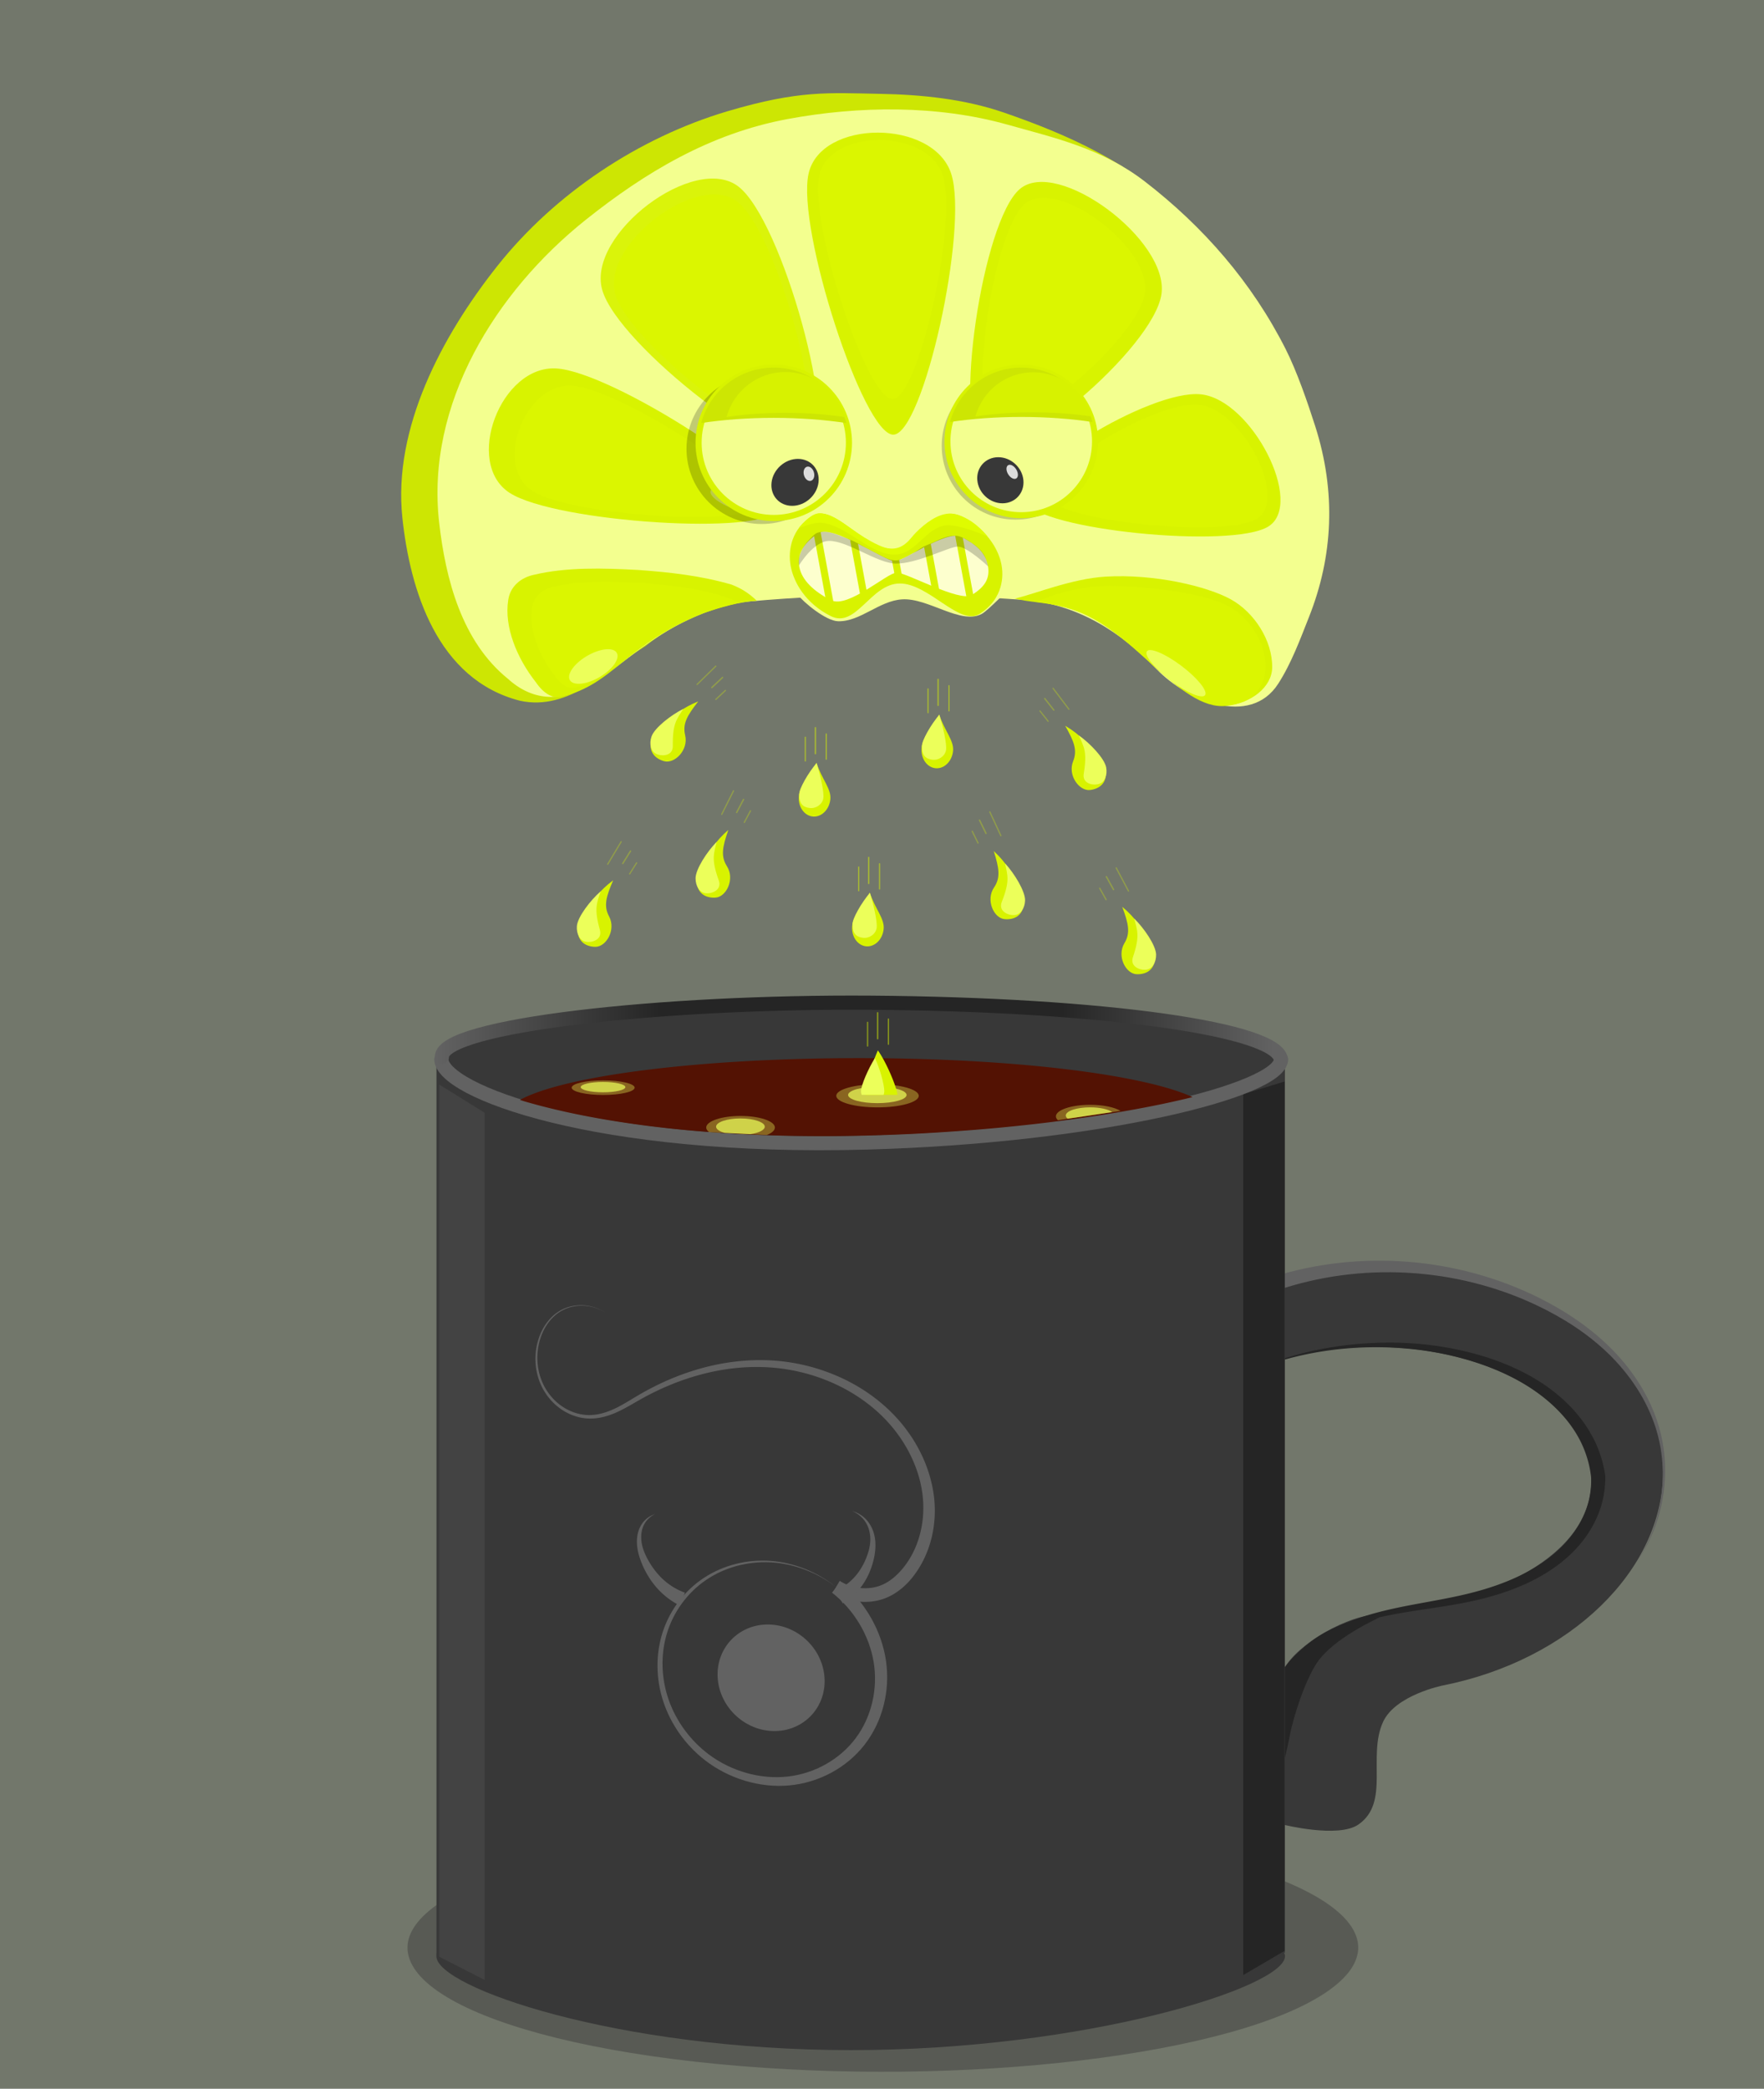
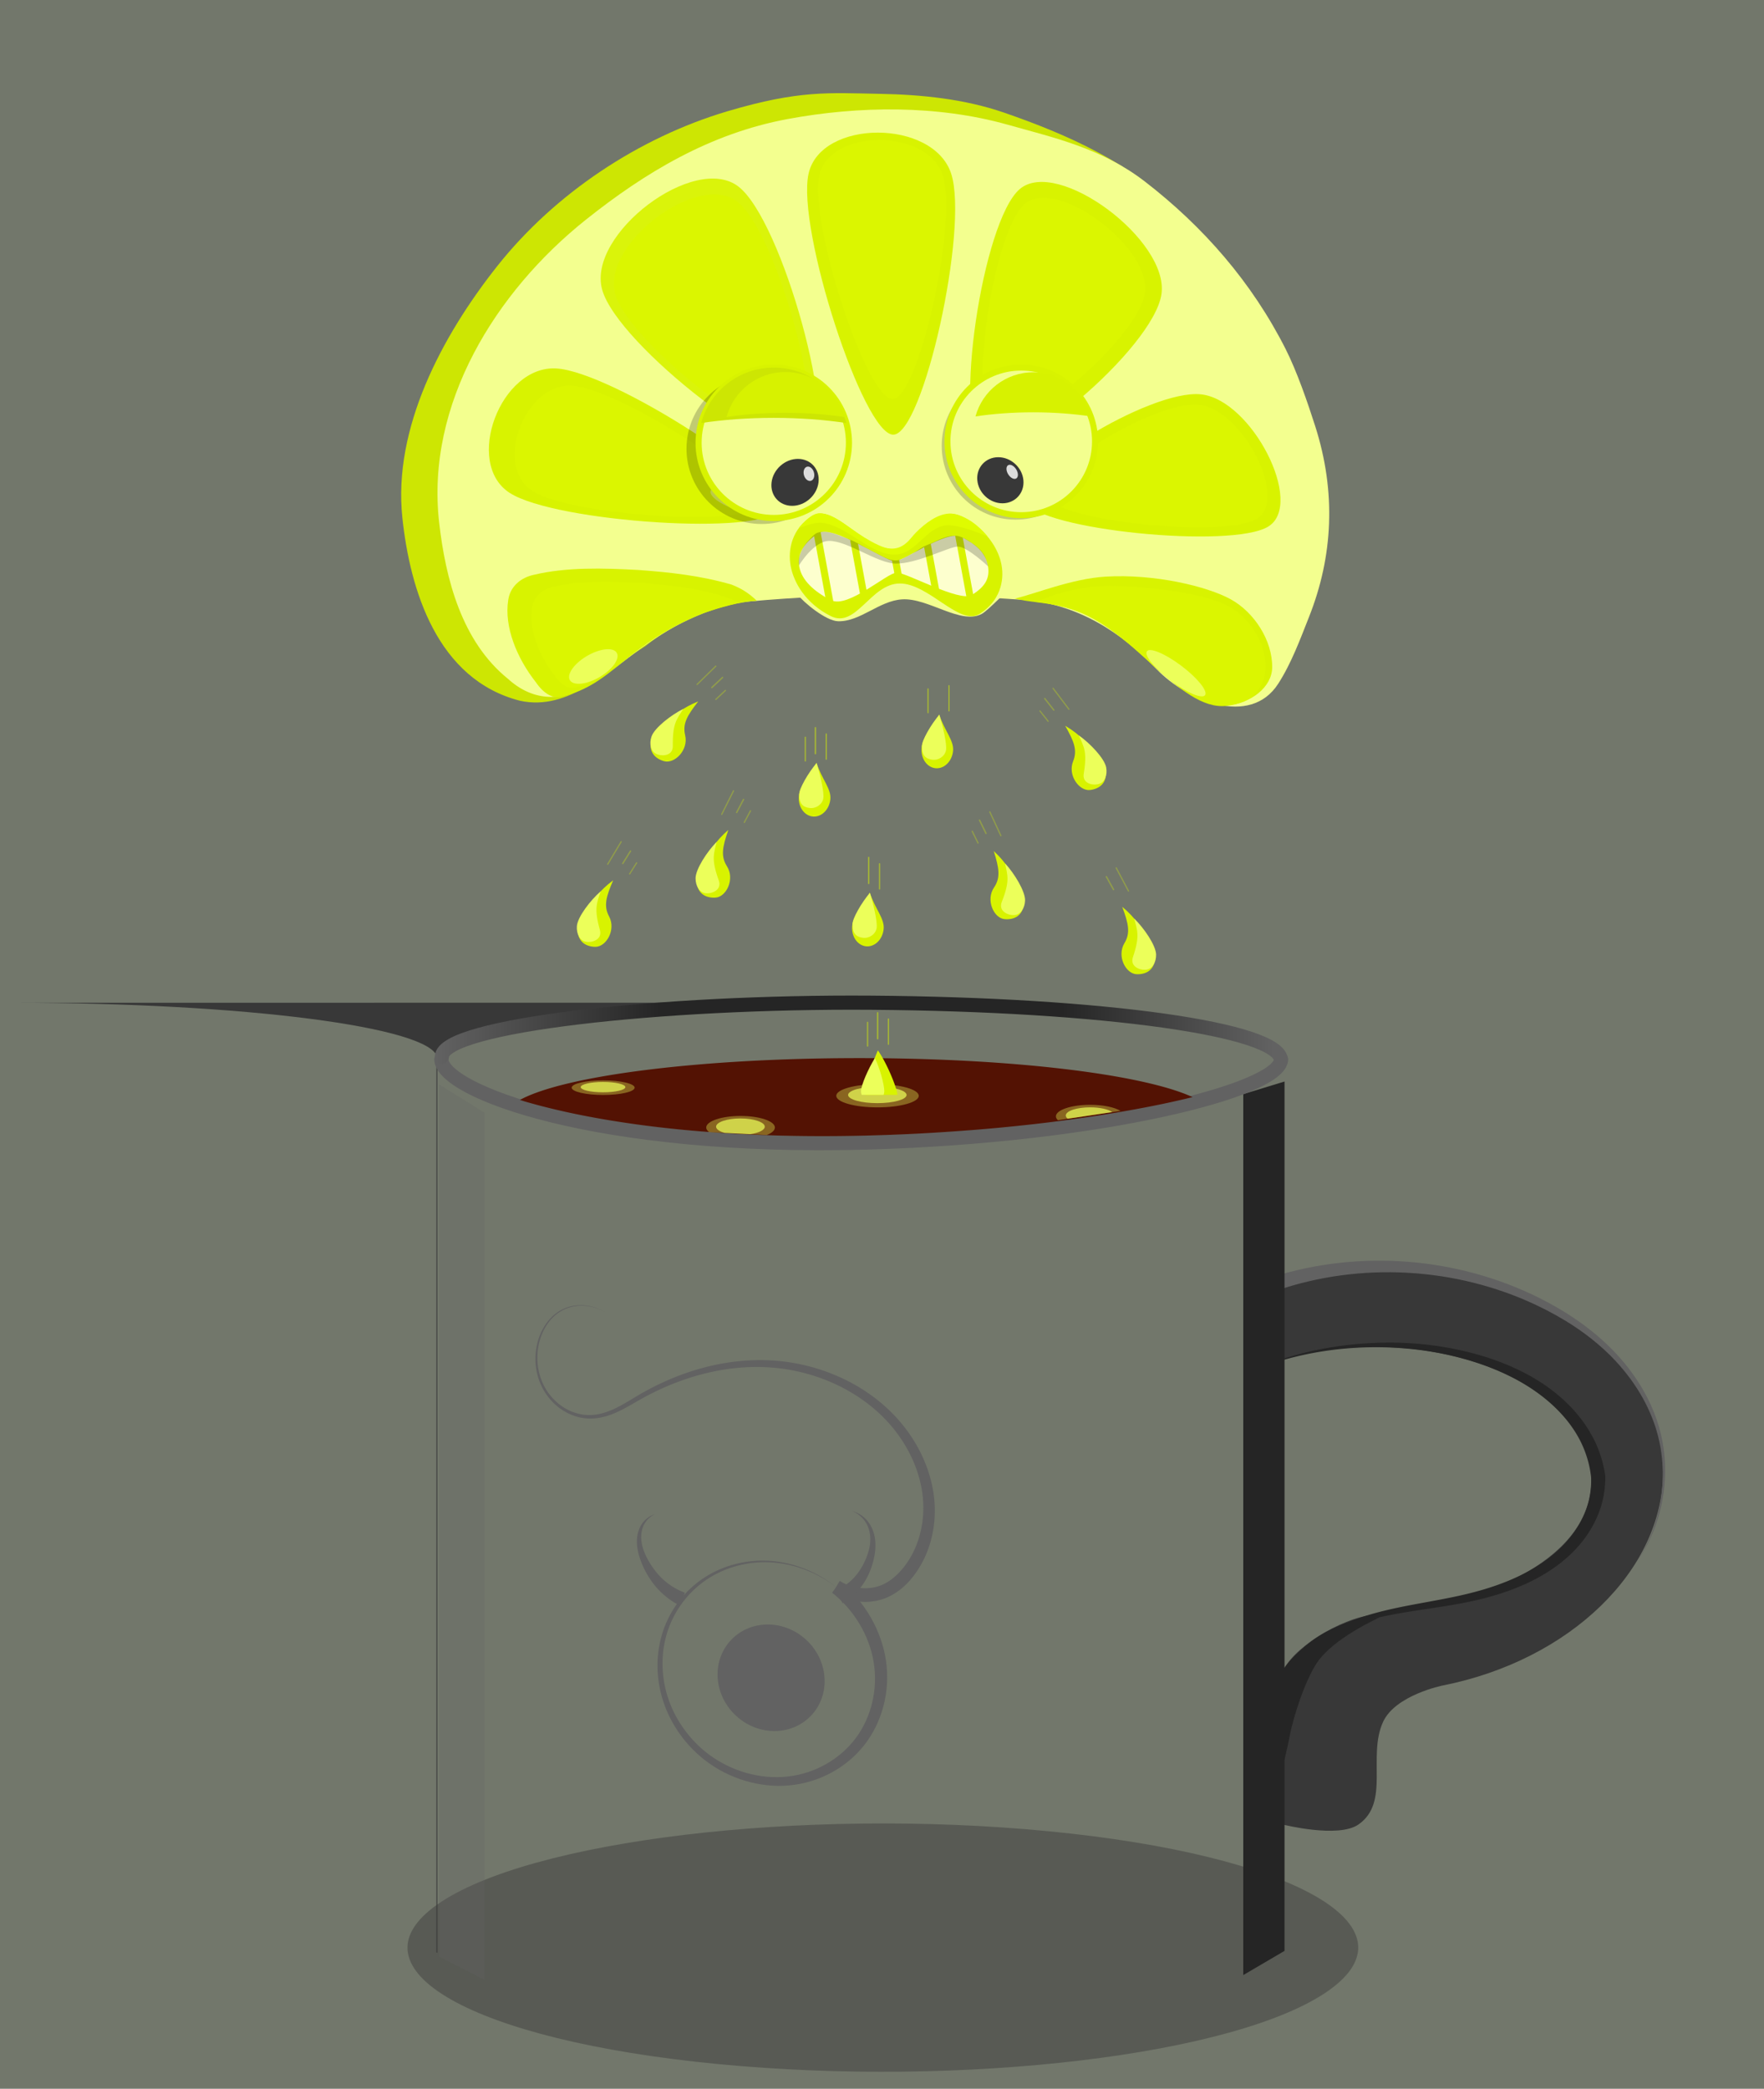
<svg xmlns="http://www.w3.org/2000/svg" viewBox="0 0 1240 1468">
  <defs>
    <clipPath id="d" clipPathUnits="userSpaceOnUse">
      <path fill="#383838" d="M472.2 721.5c-103.79 0-188.21 17.128-190.67 38.469h-.04v.469c-.01.164-.04.335-.04.5 0 .17.03.33.04.5v627.69c-.114.733.023 1.752-.04 2.531 0 21.783 81.053 65.969 186.39 65.969s195.09-44.186 195.09-65.969a8.61 8.61 0 00-.4-2.531h.38v-627.84c.005-.117.02-.227.02-.344 0-.113-.015-.23-.02-.344v-.625h-.04c-2.46-21.31-86.88-38.44-190.67-38.44z" color="#000" />
    </clipPath>
    <clipPath id="a" clipPathUnits="userSpaceOnUse">
      <path fill="#383838" d="M580.03 721.5c-162.3 0-294.31 17.128-298.16 38.469h-.063v.469c-.015.164-.062.335-.062.5 0 .17.046.33.062.5v627.69c-.178.733.036 1.752-.062 2.531 0 21.783 126.74 65.969 291.47 65.969 164.72 0 305.06-44.186 305.06-65.969 0-.85-.224-1.694-.625-2.531h.594v-627.84c.008-.117.03-.227.03-.344 0-.113-.023-.23-.03-.344v-.625h-.063c-3.84-21.31-135.84-38.44-298.15-38.44z" color="#000" />
    </clipPath>
    <filter id="e" width="1.76" y="-.012" x="-.38" height="1.025" color-interpolation-filters="sRGB">
      <feGaussianBlur stdDeviation="3.235" />
    </filter>
    <filter id="b" width="1.544" y="-.013" x="-.272" height="1.025" color-interpolation-filters="sRGB">
      <feGaussianBlur stdDeviation="3.285" />
    </filter>
    <linearGradient id="c" x1="278.81" gradientUnits="userSpaceOnUse" y1="753.03" gradientTransform="matrix(.989 0 0 1 327.77 -24)" x2="874.13" y2="752.58">
      <stop stop-color="#626262" offset="0" />
      <stop stop-color="#252525" offset=".267" />
      <stop stop-color="#252525" offset=".747" />
      <stop stop-color="#626262" offset="1" />
    </linearGradient>
  </defs>
  <path fill-opacity=".643" fill="#242c1a" d="M0 0h1240v1468H0z" />
  <path opacity=".5" d="M933.79 1399.097c-64.198 45.18-256.458 68.239-429.43 51.502s-261.147-66.93-196.95-112.11 256.46-68.238 429.432-51.502 261.146 66.93 196.948 112.11z" fill="#3f3f3f" color="#000" />
  <path fill="#383838" d="M901.8 1282.313s38.868 9.792 53.05 0c22.456-15.504 6.255-47.739 17.346-72.104 8.598-18.888 41.851-25.61 41.851-25.61 89.888-17.773 155.02-81.415 155.02-150.23 0-80.772-90.751-146.25-202.69-146.25-22.054 0-44.428 2.55-64.305 7.25v59.718c19.244-5.426 41.768-8.469 64.305-8.469 84.106 0 152.28 42.112 152.28 94.063 0 51.95-68.472 87.006-152.28 94.062-24.237 2.041-60.313 25.27-64.932 41.27" color="#000" />
  <path fill-rule="evenodd" fill="#252525" d="M977.2 943.593c-33.991-.03-68.47 6.534-99.119 20.642 36.881-15.455 78.232-20.352 117.59-15.736a222.719 222.719 0 0133.469 6.532c13.022 3.61 25.658 8.438 37.406 14.844 21.021 11.539 39.616 28.71 47.625 50.375a73.63 73.63 0 014.281 17.875 58.608 58.608 0 01-1.718 16.875c-2.818 11.364-9.23 21.924-17.531 30.656-8.318 8.741-18.632 15.663-29.688 21.156-12.003 5.955-24.925 10.173-38.125 13.375-12.65 3.065-25.63 5.198-38.594 7.656-12.933 2.445-25.897 5.262-38.406 9.656-12.528 4.396-24.95 9.565-35.197 18.022-10.253 8.458-19.481 18.009-23.728 30.523a60.661 60.661 0 00-3.188 21.125 60.193 60.193 0 013.813-20.875c4.582-12.235 14.023-21.318 24.29-29.273 10.273-7.959 22.613-12.591 35.01-16.522 12.385-3.923 25.259-6.249 38.188-8.281 12.963-2.032 26.042-3.755 39.062-6.47 13.592-2.83 27.073-6.791 39.875-12.624 11.808-5.372 23.034-12.446 32.5-21.72 9.48-9.28 17.01-20.893 20.78-33.968a68.371 68.371 0 002.594-20.156h.031c-.01-.053-.024-.104-.03-.156a83.265 83.265 0 00-5.563-20.312c-10.15-23.99-30.622-41.74-53.156-52.938-12.508-6.257-25.748-10.802-39.22-14.031-11.316-2.716-22.814-4.518-34.374-5.47a232.617 232.617 0 00-18.875-.78z" />
  <path fill="#626262" d="M894.4 897.463l3.122 9.5c29.323-10.043 60.745-14.176 91.882-12.456 31.136 1.725 62.054 9.306 90.37 22.65 18.685 8.815 36.335 20.055 51.101 34.454 14.758 14.395 26.641 32.027 32.93 51.708 5.051 15.775 6.272 32.79 3.857 49.286-2.417 16.494-8.48 32.534-17.951 46.36 9.801-13.594 16.304-29.563 19.145-46.17 2.842-16.607 2.036-33.916-2.74-50.184-5.96-20.265-17.657-38.651-32.468-53.776-14.806-15.123-32.605-27.11-51.5-36.562-28.642-14.342-60.174-22.917-92.224-25.462-32.05-2.55-64.682.925-95.524 10.654z" color="#000" />
  <path fill="#252525" d="M969.7 1136.813s-32.553 14.37-44.194 32.173c-8.264 12.638-16.472 37.608-19.092 51.972-2.27 12.45-10.607 44.194-10.607 44.194l6.718-91.57c20.323-25.743 43.32-34.054 67.175-36.77z" color="#000" />
-   <path fill="#383838" d="M605.03 704.713c-162.3 0-294.31 17.128-298.16 38.47h-.063v.468c-.015.165-.062.335-.062.5 0 .17.046.33.062.5v627.69c-.178.733.036 1.752-.062 2.531 0 21.783 126.74 65.97 291.47 65.97 164.72 0 305.06-44.187 305.06-65.97 0-.85-.224-1.693-.625-2.531h.594v-627.84c.01-.117.03-.227.03-.344 0-.113-.023-.23-.03-.343v-.625h-.062c-3.8-21.31-135.8-38.44-298.07-38.44z" color="#000" />
+   <path fill="#383838" d="M605.03 704.713c-162.3 0-294.31 17.128-298.16 38.47h-.063v.468c-.015.165-.062.335-.062.5 0 .17.046.33.062.5v627.69h.594v-627.84c.01-.117.03-.227.03-.344 0-.113-.023-.23-.03-.343v-.625h-.062c-3.8-21.31-135.8-38.44-298.07-38.44z" color="#000" />
  <path d="M877.95 776.88v611l-29 17V785.75l29-8.868" clip-path="url(#a)" transform="translate(25 -16.787)" filter="url(#b)" fill="#252525" color="#000" />
  <path stroke-linejoin="round" d="M900.5 744.453c0 21.783-127.48 53.883-290.41 58.488-191.42 5.411-299.87-36.439-299.83-58.488" stroke="#626262" stroke-linecap="round" stroke-width="9.947" fill="none" color="#000" />
  <path fill="#cde603" d="M885.3 481.133c-19.57 24.006-47.824 13.26-65.017-9.311-24.554-26.117-57.471-45.392-95.017-49.522-50.993-7.425-102.52 1.043-153.83-2.658-41.991-2.32-84.708 8.287-117.74 34.412-26.519 16.6-53.462 45.917-88.095 38.456-58.39-14.88-77.42-78.05-82.78-128.81-6.61-62.64 27.66-127.41 66.79-176.77 40.4-50.96 99.6-90.331 161.95-108.79 50.31-14.89 71.06-12.844 106.93-12.184 29.454.541 59.536 3.61 87.38 13.227 44.225 15.275 89.184 35.172 122.17 69.124 32.284 33.234 42.157 46.845 73.15 109.45 39.29 79.366 24.179 170.5-15.838 223.37z" color="#000" />
  <path fill="#f3ff8f" d="M924.5 299.433c14.864 46.458 12.576 91.552-4.341 134.2-6.22 15.681-12.391 32.567-21.692 46.97-19.827 30.701-64.374 11.528-85.322-10.2-25.103-26.039-55.521-46.06-94.178-48.835-64.573-4.633-127.45-4.726-191.69 1.088-14.578 1.32-28.475 5.867-42.644 12.468-14.228 6.629-28.375 15.688-43.754 27.773-8.775 6.896-19.44 14.061-29.59 19.966-17.668 10.28-37.22 9.696-54.24-5.804-32.53-26.3-43.83-70.18-48.349-109.81-9.5-83.33 39.803-162.39 103.21-212.9 41.53-33.078 87.086-60.512 141.64-70.661 50.203-9.34 105.4-9.97 154.95 3.997 32.656 9.205 65.784 16.398 96.201 39.835 41.162 31.716 75.417 71.015 99.091 117.91 7.832 15.513 15.384 37.36 20.707 53.996z" color="#000" />
  <path fill="#f3ff8f" d="M722.2 391.583c0 11.481 1.43 9.724-9.325 18.967-4.09 3.515-18.163 18.405-22.689 20.878-14.696 8.03-37.609-11.415-56.133-10.189-16.216 1.073-29.281 15.766-44.912 15.376-8.595-.214-24.331-13.277-28.707-19-6.352-8.307-9.345-21.332-9.345-30.273 0-14.205 1.371-28.149 17.666-38.672 18.146-11.718 35.463-11.448 62.056-11.448 19.734 0 39.88 8.414 53.374 14.128 21.017 8.901 38.015 21.95 38.015 40.235z" color="#000" />
  <path stroke-linejoin="round" d="M1197.4 737.99c0-21.783-125-39.288-287.94-40.488-147.52-1.087-301.85 15.939-301.81 37.988" stroke="url(#c)" stroke-linecap="round" stroke-width="9.947" fill="none" color="#000" transform="translate(-297 7.213)" />
  <path opacity=".5" d="M282.68 779l20.421 19.858v609.47L282.68 1392V779" clip-path="url(#d)" transform="matrix(1.564 0 0 1 -133.35 -16.787)" filter="url(#e)" fill="#626262" color="#000" />
  <g fill="#626262">
    <path fill-rule="evenodd" d="M425.538 922.495c-4.7-3.05-10.179-4.855-15.665-5.147-5.487-.292-10.966.93-15.662 3.51-7.713 4.242-13.025 11.938-15.708 20.383-3.675 11.502-2.678 24.95 3.779 36.002 3.235 5.524 7.784 10.37 13.228 13.868 5.447 3.497 11.773 5.598 18.129 5.854 6.904.256 13.555-1.594 19.592-4.287 6.037-2.68 11.568-6.127 17.157-9.269 27.448-15.395 59.149-24.609 91.198-22.339 16.053 1.122 32.072 5.255 46.816 12.267 14.632 6.966 28.035 16.84 38.4 29.17 12 14.27 20.095 31.828 21.874 49.626 1.788 17.766-2.78 35.898-13.309 49.22-4.489 5.624-9.892 10.442-16.226 12.86-9.016 3.581-20.378 2.304-28.851-3.165l-4.955 8.357c11.6 7.102 25.953 8.393 37.813 3.492 8.094-3.445 14.542-9.264 19.449-15.86 11.63-15.492 16.308-35.656 13.928-55.285-2.388-19.604-11.456-38.404-24.632-53.48-11.39-13.031-25.752-23.239-41.261-30.268a135.958 135.958 0 00-49.057-11.932c-33.242-1.67-65.412 8.354-92.922 24.542-5.603 3.29-10.975 6.798-16.734 9.478-5.758 2.666-11.974 4.567-18.358 4.414-5.867-.12-11.821-1.977-16.994-5.167-5.174-3.19-9.58-7.72-12.762-12.935-6.37-10.414-7.603-23.473-4.241-34.782 2.48-8.294 7.495-15.946 14.971-20.235 4.547-2.614 9.916-3.927 15.344-3.738 5.429.189 10.91 1.879 15.66 4.845z" />
    <path fill-rule="evenodd" d="M587.876 1115.525c-13.147-10.684-29.577-17.295-46.164-18.51-16.589-1.211-33.246 2.981-46.788 11.844-13.54 8.865-23.874 22.342-28.996 37.926-5.117 15.585-4.982 33.156.446 49.412 5.274 15.78 15.482 30.19 28.871 40.655 16.934 13.22 38.773 19.839 59.596 17.938 20.82-1.92 40.2-12.318 52.833-28.489 12.614-16.185 18.202-37.778 15.142-59.014-3.085-21.234-14.74-41.59-31.957-55.583l-5.966 7.64c15.281 11.9 26.137 29.916 29.24 48.739 3.128 18.819-1.478 38.593-12.568 53.445-11.072 14.867-28.69 24.89-47.75 27.028-19.056 2.159-39.608-3.565-55.649-15.614-12.709-9.536-22.662-22.973-27.956-37.84-5.46-15.311-5.97-32.161-1.37-47.243 4.598-15.083 14.307-28.395 27.29-37.3 12.98-8.91 29.216-13.397 45.581-12.534 16.366.862 32.816 7.074 46.165 17.5z" />
    <path d="M579.541 1178.393c1.72 20.676-13.675 37.776-34.386 38.193s-38.894-16.005-40.614-36.682 13.676-37.776 34.387-38.193 38.894 16.006 40.613 36.682z" color="#000" />
    <path fill-rule="evenodd" d="M460.462 1064.092a17.808 17.808 0 00-9.584 7.432c-2.432 3.884-3.397 8.705-3.122 13.5.268 4.784 1.626 9.523 3.481 13.967 2.622 6.358 6.33 12.47 11.231 17.79a54.977 54.977 0 0015.398 11.635l3.562-9.095c-4.897-1.75-9.603-4.448-13.733-7.928-4.675-3.922-8.641-8.915-11.788-14.421-2.182-3.861-3.973-7.908-4.746-12.127-.766-4.205-.567-8.64 1.173-12.48 1.585-3.526 4.47-6.52 8.127-8.273zM599.06 1062c3.937 1.599 7.309 4.467 9.474 7.918 2.372 3.756 3.307 8.17 3.241 12.39-.069 4.236-1.182 8.341-2.716 12.278-2.222 5.614-5.345 10.75-9.354 14.847a37.961 37.961 0 01-12.37 8.454l5.06 8.921a45.773 45.773 0 0013.414-12.216c4.003-5.499 6.682-11.739 8.24-18.182 1.111-4.504 1.677-9.281 1.15-14.06-.522-4.79-2.284-9.556-5.354-13.33-2.829-3.46-6.705-5.937-10.786-7.021z" />
  </g>
  <path fill="#531203" d="M365.49 773.023c1.328.405 2.47.818 3.844 1.22a417.42 417.42 0 0018.219 4.843 517.707 517.707 0 0020.469 4.531 621.768 621.768 0 0022.688 4.094 724.045 724.045 0 0024.875 3.594 828.836 828.836 0 0027.062 2.968c9.37.877 19.087 1.628 29.156 2.25a1023.63 1023.63 0 0031.25 1.438c10.756.335 21.85.517 33.28.531 11.43.015 23.19-.13 35.282-.469 10.29-.287 20.449-.662 30.438-1.156 9.988-.493 19.797-1.1 29.438-1.78 9.64-.681 19.096-1.433 28.344-2.282 9.247-.85 18.285-1.782 27.094-2.781 8.808-1 17.394-2.088 25.719-3.22a1052.892 1052.892 0 0024.188-3.562 911.932 911.932 0 0022.53-3.875c7.22-1.339 14.152-2.71 20.75-4.125a603.509 603.509 0 0018.189-4.187c-34.59-15.951-126.31-27.406-234.34-27.406-112.46 0-207.43 12.394-238.47 29.375z" color="#000" />
  <g color="#000">
    <path fill="#d8f300" d="M448.794 400.584c-25.086-1.373-50.428-2.076-73.4 3.37-9.25 1.93-16.794 8.154-18.156 17.884-2.87 18.546 5.888 40.476 19.513 57.733 5.132 7.55 12.484 12.806 19.809 9.33 19.086-4.076 32.706-17.011 46.85-28.14 15.684-12.643 31.98-22.192 51.362-29.979 11.853-3.885 24.178-7.71 37.202-8.563-5.88-5.715-11.592-8.99-17.807-11.376-21.955-6.382-43.843-8.672-65.373-10.26z" />
    <path fill="#dbf600" d="M449.758 409.653c-20.762-1.136-41.738-1.719-60.752 2.79-7.656 1.597-13.9 6.748-15.026 14.8-2.376 15.35 4.873 33.502 16.15 47.786 4.234 6.214 10.354 10.677 16.346 7.623 15.665-3.757 26.69-14.755 38.414-24.016 7.606-6.24 16.146-10.596 24.66-15.902 10.506-6.55 21.516-11.406 34.579-15.239 4.454-1.12 11.674-3.246 15.056-3.727-4.305-3.269-10.791-4.477-16.175-6.332-17.906-4.776-35.696-6.505-53.251-7.783z" />
    <path fill="#ecff5a" d="M433.363 458.54c2.754 3.91-2.308 11.504-11.306 16.96s-18.523 6.71-21.276 2.799 2.308-11.505 11.306-16.961 18.523-6.71 21.276-2.799z" />
  </g>
  <g color="#000">
    <path fill="#d8f300" d="M545.493 358.274c-6.912 18.363-154.798 8.99-187.206-11.867-32.401-20.855-6.4-89.932 32.915-87.443 39.313 2.492 161.204 80.946 154.292 99.309z" />
    <path d="M532.475 355.036c-5.844 15.526-130.885 7.602-158.286-10.034-27.396-17.633-5.41-76.04 27.83-73.934 33.24 2.106 136.301 68.441 130.457 83.967z" fill="#dbf600" />
    <path fill="#ecff5a" d="M541.308 358.395c-1.451 3.718-11.968 3.697-23.49-.049s-19.687-9.795-18.237-13.513 11.968-3.696 23.49.05 19.687 9.794 18.237 13.512z" />
  </g>
  <g color="#000">
    <path fill="#daf40a" d="M570.171 316.756c-20.118 15.207-136.17-74.242-146.906-113.235-10.732-38.985 64.95-96.191 95.803-72.414 30.85 23.779 71.223 170.441 51.104 185.648z" />
    <path d="M563.994 307.914c-18.016 13.618-121.946-66.485-131.56-101.403-9.61-34.913 58.167-86.143 85.797-64.85 27.627 21.294 63.781 152.634 45.764 166.252z" fill="#dbf600" />
    <path fill="#ecff5a" d="M567.5 315.61c-3.946 2.735-12.273-2.668-18.6-12.068s-8.26-19.238-4.315-21.972 12.272 2.668 18.6 12.068 8.26 19.238 4.314 21.973z" />
  </g>
  <g color="#000">
    <path fill="#d8f300" d="M627.877 305.494c-21.053 0-68.056-144.879-59.498-183.4 8.56-38.514 87.758-38.514 100.255 0 12.495 38.514-19.703 183.4-40.756 183.4z" />
    <path d="M627.376 280.459c-18.224 0-58.85-124.264-51.427-157.304 7.424-33.034 75.977-33.034 86.779 0 10.8 33.033-17.128 157.304-35.351 157.304z" fill="#dbf600" />
  </g>
  <g color="#000">
    <path fill="#d8f300" d="M690.504 313.59c-20.91-15.52-.083-158.296 26.367-180.736 26.446-22.433 105.103 35.95 99.57 73.906-5.537 37.955-105.027 122.35-125.936 106.83z" />
    <path d="M698.054 296.444c-17.72-13.152-.07-134.154 22.345-153.172 22.413-19.013 89.074 30.466 84.384 62.633-4.692 32.166-89.008 103.693-106.728 90.54z" fill="#dbf600" />
    <path fill="#ecff5a" d="M692.053 311.225c-3.855-3.057-3.119-13.033 1.643-22.282s11.748-14.27 15.603-11.213 3.12 13.032-1.643 22.282-11.748 14.27-15.603 11.213z" />
  </g>
  <g color="#000">
    <path fill="#d8f300" d="M721.05 352.856c-9.969-19.514 87.22-79.335 123.03-75.724 35.806 3.612 73.306 77.02 47.471 92.924-25.836 15.903-160.532 2.315-170.5-17.199z" />
    <path d="M736.61 349.726c-8.593-16.82 75.18-68.382 106.047-65.27 30.862 3.113 63.185 66.386 40.916 80.095-22.27 13.707-138.37 1.996-146.963-14.824z" fill="#dbf600" />
  </g>
  <g color="#000">
    <path fill="#d8f300" d="M777.15 405.263c-23.713 1.415-49.884 12.237-63.751 15.433 10.12 2.605 20.699 2.446 34.208 5.832 25.347 6.355 44.85 24.921 62.784 41.015 18.326 16.445 34.982 30.335 51.429 28.584 18.022-1.919 32.31-13.343 32.459-27.08.207-19.016-12.705-38.775-29.051-47.81-16.652-9.204-53.669-18.027-88.078-15.974z" />
    <path fill="#dbf600" d="M784.9 411.793c-11.753-.44-24.471 1.175-35.414 3.967-8.653 2.208-15.91 4.996-21.297 7.274 10.95 1.18 22.032 3.657 31.544 7.372 11.642 4.548 21.69 12.445 32.423 20.741 10.629 8.216 20.432 19.708 30.234 26.531 9.002 6.266 16.974 13.14 24.627 15.774 5.516 1.9 14.302 2.344 18.802 1.813 16.096-1.895 23.688-14.152 23.821-26.436.185-17.003-11.361-34.672-25.978-42.752-14.89-8.23-47.959-13.128-78.761-14.284z" />
    <path fill="#ecff5a" d="M806.121 457.895c1.761-3.118 12.385 1.184 23.73 9.609s19.112 17.783 17.35 20.901-12.385-1.183-23.729-9.608-19.112-17.783-17.35-20.902z" />
  </g>
  <g fill="#ecff5a" color="#000">
    <path opacity=".351" d="M645.836 770.141c0 4.491-12.98 8.132-28.991 8.132s-28.992-3.64-28.992-8.132 12.98-8.131 28.992-8.131 28.991 3.64 28.991 8.131z" />
    <path opacity=".707" d="M637.285 769.544c0 3.184-9.203 5.765-20.556 5.765s-20.556-2.58-20.556-5.765 9.204-5.766 20.556-5.766 20.556 2.582 20.556 5.766z" />
  </g>
  <g color="#000">
    <path fill="#d8f300" d="M617.1 738.193c-4.492 10.186-8.663 24.77-8.531 31.286h22.25a9.853 9.853 0 00-.063-.618c-.742-5.78-7.793-22.428-13.656-30.667z" />
    <path fill="#ecff5a" d="M614.97 743.669c-4.681 7.6-9.63 18.858-9.719 23.137-.02.931.136 1.835.438 2.666h15.438c.288-.767.482-1.586.5-2.444.089-4.28-3.269-16.932-6.656-23.359z" />
  </g>
  <g fill="#ecff5a" color="#000">
    <path opacity=".351" d="M446.128 764.415c0 2.834-9.91 5.132-22.134 5.132s-22.134-2.298-22.134-5.132 9.91-5.131 22.134-5.131 22.134 2.297 22.134 5.131z" />
    <path opacity=".707" d="M439.6 764.038c0 2.01-7.027 3.639-15.694 3.639s-15.693-1.63-15.693-3.639 7.026-3.638 15.693-3.638 15.693 1.629 15.693 3.638z" />
  </g>
  <path opacity=".351" fill="#ecff5a" d="M520.59 784.303c-13.329 0-24.156 3.634-24.156 8.125 0 1.154.746 2.225 2.031 3.22l40.562 2.03c3.549-1.415 5.688-3.251 5.688-5.25 0-4.49-10.796-8.125-24.125-8.125z" color="#000" />
  <path opacity=".707" fill="#ecff5a" d="M520.47 786.053c-9.45 0-17.094 2.597-17.094 5.782 0 1.755 2.327 3.317 6 4.375l18.031.906c6.004-.896 10.188-2.927 10.188-5.281 0-3.185-7.675-5.782-17.125-5.782z" color="#000" />
  <g fill="#ecff5a" color="#000">
    <path opacity=".351" d="M766.38 776.463c-13.329 0-24.125 3.634-24.125 8.125 0 .938.509 1.85 1.375 2.688l44-6.531c-4.08-2.55-12.06-4.28-21.25-4.28z" />
    <path opacity=".707" d="M766.28 778.243c-9.45 0-17.094 2.566-17.094 5.75 0 .796.478 1.56 1.344 2.25l31.312-4.656c-2.703-1.985-8.656-3.344-15.562-3.344z" />
  </g>
  <g color="#000">
    <path fill="#d8f300" d="M669.96 527.702c-.688 7.32-6.202 12.788-12.315 12.214-6.113-.575-10.51-6.975-9.822-14.295.688-7.32 5.022-10.905 12.367-23.432 3.732 11.366 10.458 18.193 9.77 25.513z" />
    <path fill="#ecff5a" d="M664.99 527.292c-.847 4.225-5.155 7.198-9.622 6.64-4.467-.56-7.255-2.71-7.292-9.411-.024-4.31 6.217-15.166 12.2-22.17 2.214 6.737 5.561 20.716 4.714 24.941z" />
    <path opacity=".5" stroke-linejoin="round" d="M652.38 484.222v16.617" stroke="#d8f300" stroke-linecap="round" stroke-width=".9" fill="#394100" />
-     <path opacity=".5" stroke-linejoin="round" d="M659.45 477.502v18.208" stroke="#d8f300" stroke-linecap="round" fill="#394100" />
    <path opacity=".5" stroke-linejoin="round" d="M667.06 481.922V499.6" stroke="#d8f300" stroke-linecap="round" stroke-width=".9" fill="#394100" />
  </g>
  <g opacity=".5" stroke-linejoin="round" stroke="#d8f300" stroke-linecap="round" fill="#394100" color="#000">
    <path stroke-width=".9" d="M609.85 718.514v16.617" />
    <path d="M616.92 711.794v18.208" />
    <path stroke-width=".9" d="M624.53 716.214v17.678" />
  </g>
  <path fill="#d8f300" d="M754.35 535.021c-3.989 9.91 4.327 21.077 11.874 20.208 6.1-.702 11.671-4.466 11.019-12.148-.514-6.044-4.22-10.069-8.42-15.137-4.474-5.399-9.736-11.826-20.058-17.873 6.262 11.031 8.702 17.207 5.585 24.951z" color="#000" />
  <path fill="#ecff5a" d="M761.81 543.754c-1.132 6.867 6.146 8.476 10.506 7.27 4.359-1.204 6.24-6.303 5.28-11.633-1.14-6.332-11.49-17.163-19.193-22.506 3.406 7.966 6.018 11.035 3.407 26.87z" color="#000" />
  <g opacity=".3" stroke="#d8f300" stroke-linecap="round" fill="none">
    <path stroke-width=".9" d="M751.355 498.42l-11.105-14.675" />
    <path d="M740.792 499.063l-6.384-8.123" />
    <path stroke-width=".9" d="M736.76 506.88l-5.712-7.205" />
  </g>
  <g color="#000">
    <path fill="#d8f300" d="M583.696 561.643c-.688 7.32-6.202 12.788-12.315 12.214-6.113-.575-10.51-6.975-9.822-14.295.688-7.32 5.022-10.905 12.367-23.432 3.732 11.366 10.458 18.193 9.77 25.513z" />
    <path fill="#ecff5a" d="M578.726 561.233c-.847 4.226-5.155 7.198-9.622 6.64-4.467-.56-7.255-2.71-7.292-9.411-.024-4.31 6.217-15.166 12.2-22.17 2.214 6.737 5.561 20.716 4.714 24.941z" />
    <g opacity=".5" stroke-linejoin="round" stroke="#d8f300" stroke-linecap="round" fill="#394100">
      <path stroke-width=".9" d="M566.116 518.163v16.617" />
      <path d="M573.186 511.443v18.208" />
      <path stroke-width=".9" d="M580.796 515.863v17.678" />
    </g>
  </g>
  <g color="#000">
    <path fill="#d8f300" d="M621.17 652.86c-.688 7.32-6.202 12.788-12.315 12.214-6.113-.575-10.51-6.975-9.822-14.295.688-7.32 5.022-10.905 12.367-23.432 3.732 11.366 10.458 18.193 9.77 25.513z" />
    <path fill="#ecff5a" d="M616.2 652.45c-.847 4.225-5.155 7.198-9.622 6.64-4.467-.56-7.255-2.71-7.292-9.411-.024-4.31 6.217-15.166 12.2-22.17 2.214 6.737 5.561 20.716 4.714 24.941z" />
    <g opacity=".5" stroke-linejoin="round" stroke="#d8f300" stroke-linecap="round" fill="#394100">
-       <path stroke-width=".9" d="M603.589 609.385v16.617" />
      <path d="M610.659 602.665v18.208" />
      <path stroke-width=".9" d="M618.269 607.085v17.678" />
    </g>
  </g>
  <path fill="#d8f300" d="M790.417 662.848c-5.514 9.15.92 21.496 8.51 21.838 6.134.277 12.233-2.554 12.81-10.242.454-6.049-2.566-10.612-5.906-16.283-3.558-6.041-7.732-13.224-16.961-20.834 4.428 11.886 5.856 18.37 1.547 25.522z" color="#000" />
  <path fill="#ecff5a" d="M796.394 672.665c-2.21 6.6 4.721 9.345 9.216 8.848 4.496-.496 7.163-5.23 7.064-10.646-.119-6.432-8.615-18.77-15.372-25.27 2.097 8.405 4.187 11.85-.908 27.068z" color="#000" />
  <g opacity=".3" stroke="#d8f300" stroke-linecap="round" fill="none">
    <path stroke-width=".9" d="M793.279 626.245l-8.63-16.254" />
    <path d="M782.749 625.2l-5.012-9.035" />
-     <path stroke-width=".9" d="M777.526 632.276l-4.495-8.021" />
  </g>
  <path fill="#d8f300" d="M481.63 516.763c2.47 10.393-7.413 20.2-14.748 18.217-5.927-1.601-10.877-6.152-9.088-13.652 1.406-5.9 5.67-9.328 10.578-13.716 5.226-4.673 11.385-10.247 22.492-14.69-7.833 9.977-11.165 15.72-9.234 23.842z" color="#000" />
  <path fill="#ecff5a" d="M472.95 524.283c.098 6.959-7.339 7.467-11.47 5.627-4.132-1.84-5.233-7.161-3.492-12.29 2.07-6.092 13.914-15.263 22.328-19.4-4.553 7.37-7.592 10.016-7.366 26.062z" color="#000" />
  <g opacity=".3" stroke="#d8f300" stroke-linecap="round" fill="none">
    <path stroke-width=".9" d="M490.03 481.011l13.164-12.86" />
    <path d="M500.38 483.218l7.522-7.084" />
    <path stroke-width=".9" d="M503.204 491.547l6.72-6.276" />
  </g>
  <g>
    <path fill="#d8f300" d="M511.01 608.828c5.72 9.023-.433 21.512-8.014 22.026-6.125.416-12.287-2.275-13.038-9.95-.59-6.036 2.325-10.666 5.536-16.412 3.42-6.12 7.43-13.395 16.485-21.214-4.158 11.984-5.438 18.499-.968 25.55z" color="#000" />
    <path fill="#ecff5a" d="M505.26 618.768c2.358 6.547-4.508 9.45-9.013 9.055-4.506-.394-7.28-5.067-7.303-10.483-.027-6.433 8.187-18.96 14.795-25.613-1.906 8.451-3.917 11.943 1.521 27.042z" color="#000" />
    <g opacity=".3" stroke="#d8f300" stroke-linecap="round" fill="none">
      <path stroke-width=".9" d="M507.344 572.288l8.26-16.446" />
      <path d="M517.848 571.004l4.806-9.146" />
      <path stroke-width=".9" d="M523.23 577.96l4.312-8.121" />
    </g>
  </g>
  <g>
    <path fill="#d8f300" d="M428.16 644.073c5.026 9.427-2.048 21.418-9.646 21.362-6.14-.045-12.08-3.192-12.254-10.9-.135-6.065 3.12-10.463 6.753-15.95 3.87-5.847 8.415-12.8 18.032-19.917-5.046 11.638-6.812 18.04-2.885 25.405z" color="#000" />
    <path fill="#ecff5a" d="M421.68 653.553c1.86 6.706-5.205 9.084-9.668 8.353-4.463-.732-6.878-5.6-6.494-11.002.455-6.418 9.588-18.293 16.677-24.43-2.536 8.285-4.804 11.616-.515 27.08z" color="#000" />
    <g opacity=".3" stroke="#d8f300" stroke-linecap="round" fill="none">
      <path stroke-width=".9" d="M427.182 607.364l9.47-15.779" />
      <path d="M437.752 606.873l5.48-8.76" />
      <path stroke-width=".9" d="M442.596 614.214l4.91-7.775" />
    </g>
  </g>
  <g>
    <path fill="#d8f300" d="M698.76 623.717c-5.99 8.846-.217 21.515 7.344 22.258 6.11.601 12.35-1.903 13.333-9.55.774-6.017-2.001-10.733-5.037-16.573-3.234-6.22-7.021-13.614-15.836-21.702 3.794 12.104 4.877 18.655.196 25.568z" color="#000" />
    <path fill="#ecff5a" d="M704.21 633.827c-2.555 6.473 4.22 9.581 8.736 9.323 4.515-.258 7.429-4.845 7.616-10.258.221-6.43-7.61-19.2-14.014-26.048 1.65 8.505 3.555 12.056-2.338 26.983z" color="#000" />
    <g opacity=".3" stroke="#d8f300" stroke-linecap="round" fill="none">
      <path stroke-width=".9" d="M703.553 587.309l-7.758-16.688" />
      <path d="M693.093 585.709l-4.527-9.288" />
      <path stroke-width=".9" d="M687.503 592.499l-4.064-8.249" />
    </g>
  </g>
  <g color="#000">
    <path fill="#d8f300" d="M704.03 397.116c2.097 11.41-1.298 25.517-15.411 34.362-14.113 8.844-35.708-21.502-56.173-21.401-20.464.1-30.602 31.869-48.447 22.924s-26.089-23.746-28.185-35.156c-2.097-11.41.698-26.266 15.226-35.37s36.497 23.516 56.962 23.415c7.689-.038 11.487-7.02 17.206-12.127 9.502-8.487 20-16.22 30.822-10.795 9.601 4.813 16.514 11.27 21.126 18.012 3.715 5.43 5.939 11.045 6.874 16.136z" />
    <path fill="#fdffce" d="M694.47 397.678c1.743 9.484-2.908 15.215-11.317 20.484-8.41 5.27-45.987-15.774-52.764-15.741-6.778.033-34.21 25.412-46.155 19.424-11.945-5.987-20.636-14.031-22.379-23.515-1.743-9.484 3.98-17.6 13.704-23.693 9.725-6.094 46.58 19.807 53.357 19.773 6.778-.033 36.406-22.246 46.735-17.069s17.075 10.853 18.818 20.337z" />
    <path d="M549.99 387.58l10 54.285m16.082-47.702l7.222 39.206" stroke="#d8f300" stroke-width="5" fill="#fff" transform="matrix(1 .013 0 1 24 -22.398)" />
    <path stroke-linejoin="round" d="M604.93 405.06l2.624 14.246M627.5 395.24l6.481 35.185M649.03 385.26l9.722 52.777" stroke="#d8f300" stroke-linecap="round" stroke-width="5" fill="#fff" transform="matrix(1 .013 0 1 24 -22.398)" />
    <path opacity=".2" d="M561.64 397.37s10.171-17.013 21.046-17.208c13.096-.233 33.939 15.81 47.099 15.925 14.999.131 37.642-11.987 43.521-11.957 6.618.033 21.324 13.947 21.324 13.947s-.498-2.538-1.897-6.133c-1.332-3.422-5.149-7.36-8.382-9.576-4.95-3.392-9.107-5.983-13.582-5.897-4.837.093-9.77 2.218-14.862 4.797-2.591 1.311-5.535 2.019-8.307 3.809-3.163 2.044-5.774 3.938-8.913 5.385-3.205 1.477-5.461 3.463-9.187 3.397-3.987-.07-7.87-2.197-11.912-4.269-4.796-2.46-9.764-5.1-14.639-7.768-4.3-2.354-8.601-3.773-12.525-5.306-5.612-2.192-10.697-3.827-15.977-2.025-1.952.666-4.433 3.617-5.89 5.1-3.663 3.732-5.514 7.858-6.72 12.01-.906 3.118-.196 5.769-.196 5.769z" />
    <path fill="#dffc00" d="M561.41 371.287s7.971-10.449 14.437-10.536c7.527-.102 14.864 5.274 22.321 10.654 6.163 4.446 12.768 8.67 18.882 11.495 3.615 1.67 6.645 2.803 10.31 2.688 3.961-.125 6.866-1.564 9.89-4.104 2.384-2.004 4.213-4.831 6.647-7.252 6.615-6.578 14.83-12.828 23.276-13.3 5.283-.295 12.631 3.073 17.907 7.15 5.276 4.075 9.122 8.982 9.122 8.982s-20.463-9.157-29.714-7.797c-14.066 2.067-20.628 20.048-35.124 20.472-17.616.515-33.58-20.293-51.545-22.315-5.922-.667-16.407 3.863-16.407 3.863z" />
  </g>
  <g color="#000">
    <path opacity=".206" d="M588.277 315.422c0 29.19-23.663 52.852-52.852 52.852s-52.852-23.662-52.852-52.852 23.662-52.852 52.852-52.852 52.852 23.662 52.852 52.852z" />
    <path d="M596.767 311.18c0 29.19-23.663 52.852-52.852 52.852s-52.852-23.662-52.852-52.852 23.662-52.852 52.852-52.852 52.852 23.662 52.852 52.852z" stroke="#d8f300" stroke-width="4.297" fill="#f3ff8f" />
    <path fill="#cde603" d="M543.91 258.333c-24.389 0-44.907 16.508-51 38.97 15.479-2.32 32.763-3.626 51-3.626s35.521 1.305 51 3.625c-6.093-22.46-26.611-38.969-51-38.969z" />
    <path fill="#d7f200" d="M552.09 261.463c-19.776 0-36.413 13.386-41.353 31.598 12.551-1.88 26.566-2.939 41.353-2.939 14.788 0 28.802 1.058 41.353 2.94-4.94-18.213-21.578-31.599-41.353-31.599z" />
    <path fill="#383838" d="M575.365 339.01c-1.104 9.112-9.387 16.5-18.5 16.5s-15.604-7.388-14.5-16.5 9.388-16.5 18.5-16.5 15.605 7.387 14.5 16.5z" />
    <path fill="#dcdcdc" d="M571.972 331.439c.975 2.658.275 5.5-1.565 6.349s-4.122-.62-5.098-3.278-.275-5.5 1.565-6.349 4.122.62 5.098 3.278z" />
  </g>
  <g color="#000">
    <path opacity=".206" d="M661.98 313.332c0 28.653 23.227 51.88 51.88 51.88s51.881-23.227 51.881-51.88-23.227-51.881-51.88-51.881-51.882 23.227-51.882 51.88z" />
    <path d="M665.998 310.208c0 28.653 23.228 51.88 51.881 51.88s51.881-23.227 51.881-51.88-23.227-51.881-51.88-51.881-51.882 23.227-51.882 51.88z" stroke="#d8f300" stroke-width="4.218" fill="#f3ff8f" />
-     <path fill="#cde603" d="M717.884 258.337c23.94 0 44.082 16.205 50.063 38.253-15.195-2.278-32.161-3.559-50.063-3.559s-34.869 1.281-50.063 3.559c5.98-22.048 26.122-38.253 50.063-38.253z" />
    <path fill="#d7f200" d="M726.306 261.645c19.413 0 35.744 13.14 40.593 31.017-12.32-1.846-26.078-2.885-40.593-2.885-14.516 0-28.273 1.039-40.593 2.885 4.85-17.877 21.181-31.017 40.593-31.017z" />
    <path fill="#383838" d="M719.402 337.527c.813 8.945-5.78 16.197-14.725 16.197s-16.856-7.252-17.67-16.197 5.78-16.197 14.725-16.197 16.857 7.252 17.67 16.197z" />
    <path fill="#dcdcdc" d="M714.466 330.095c1.511 2.61 1.415 5.4-.214 6.232s-4.176-.608-5.687-3.218-1.415-5.4.215-6.232 4.175.609 5.686 3.218z" />
  </g>
</svg>